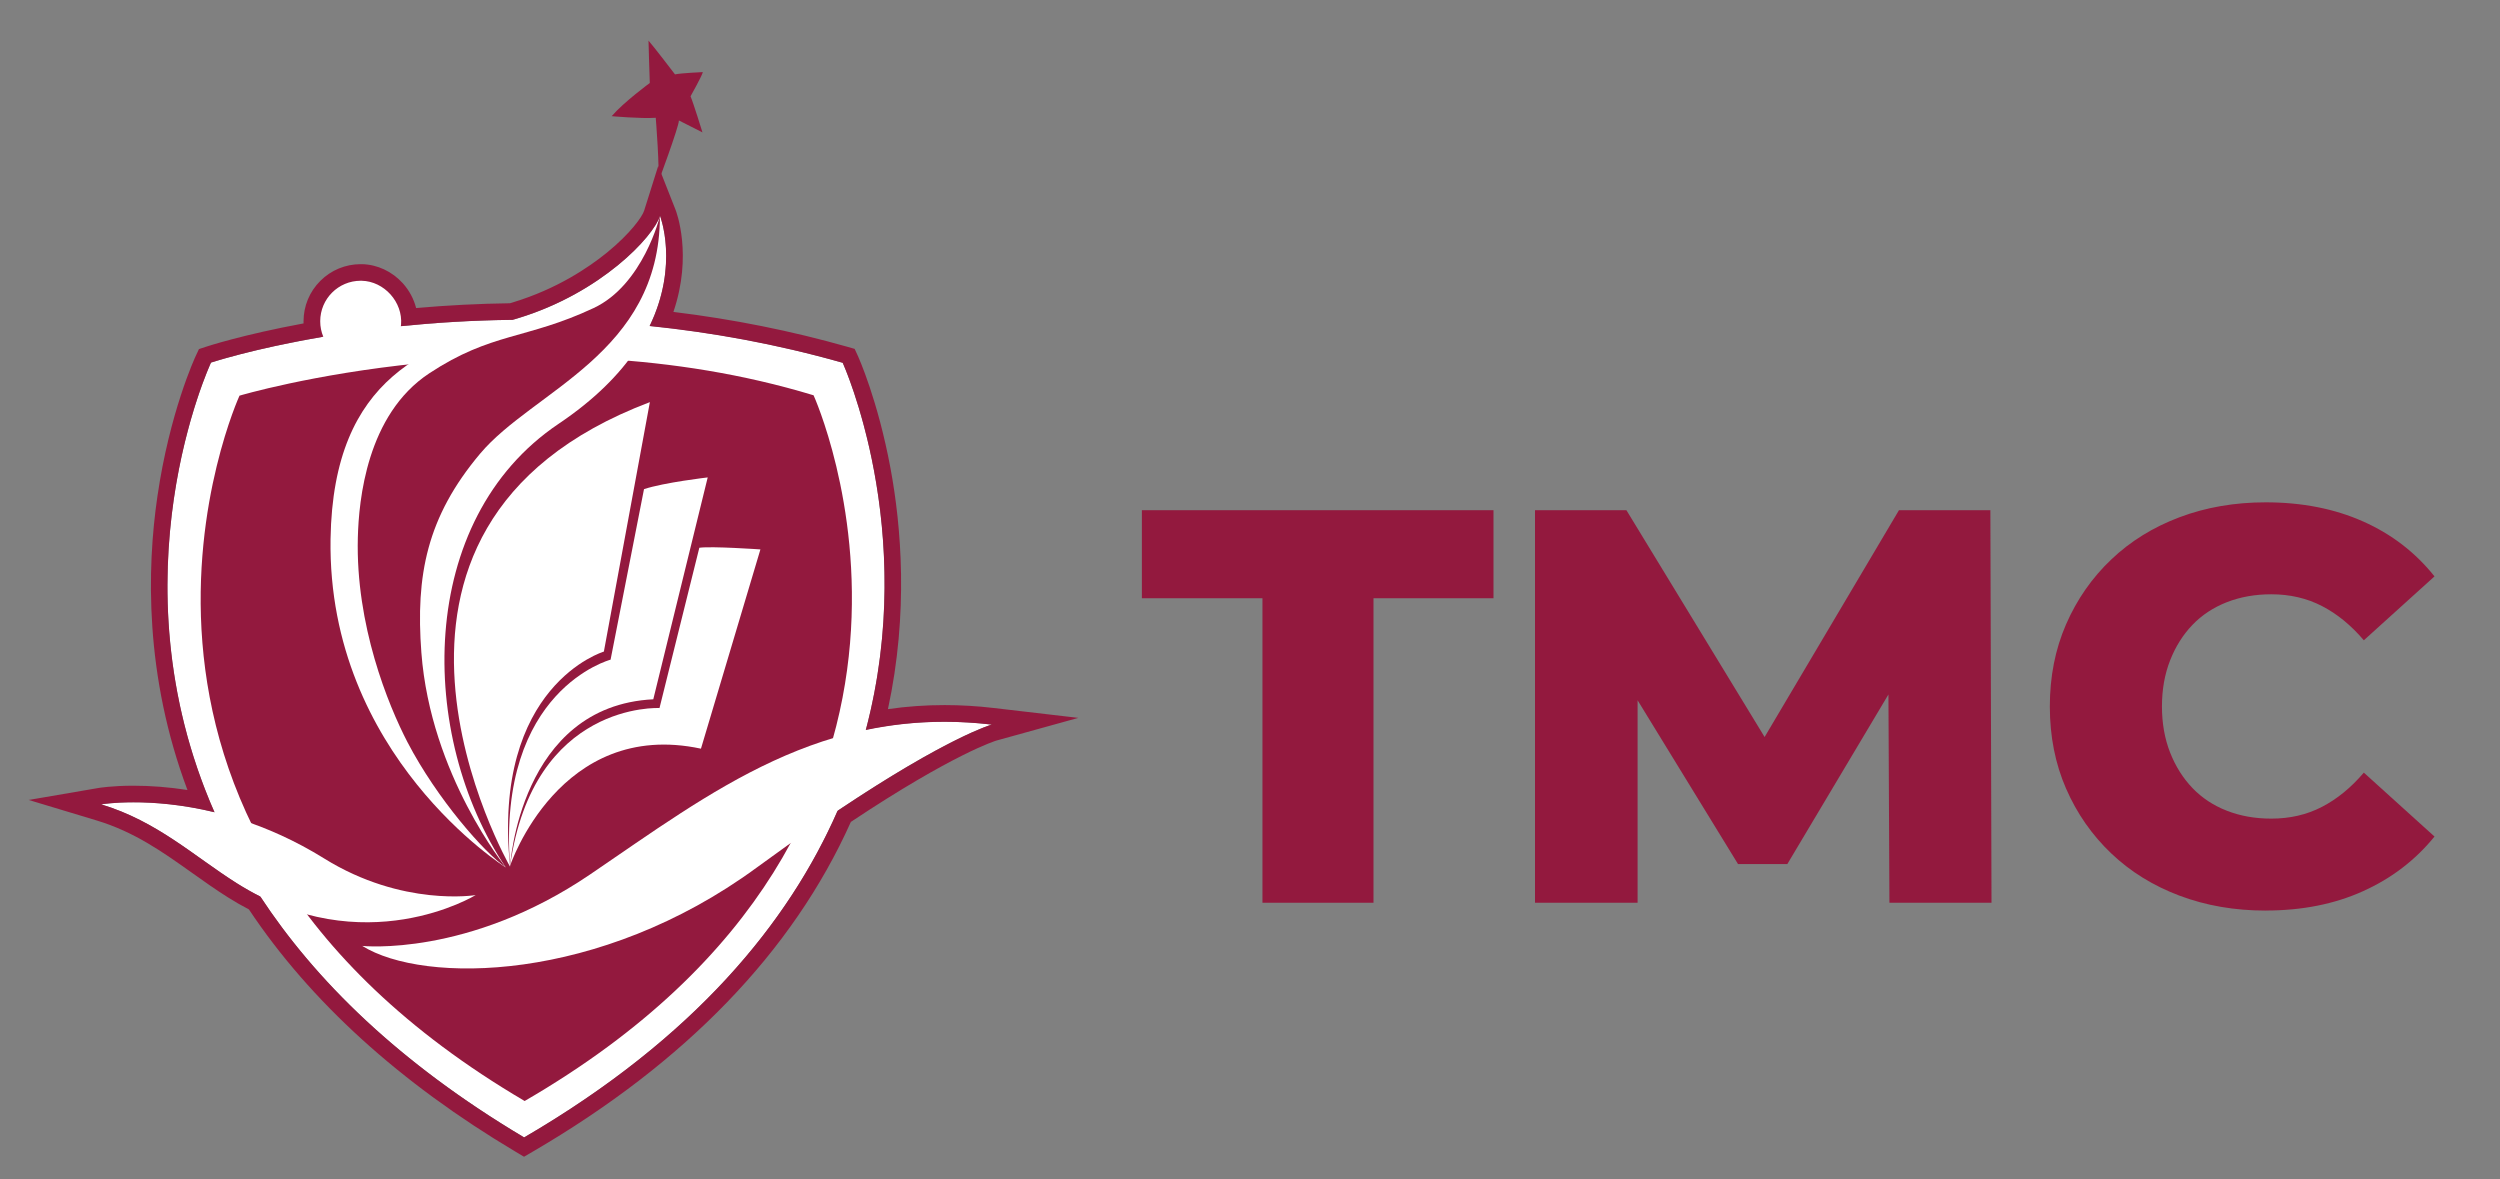
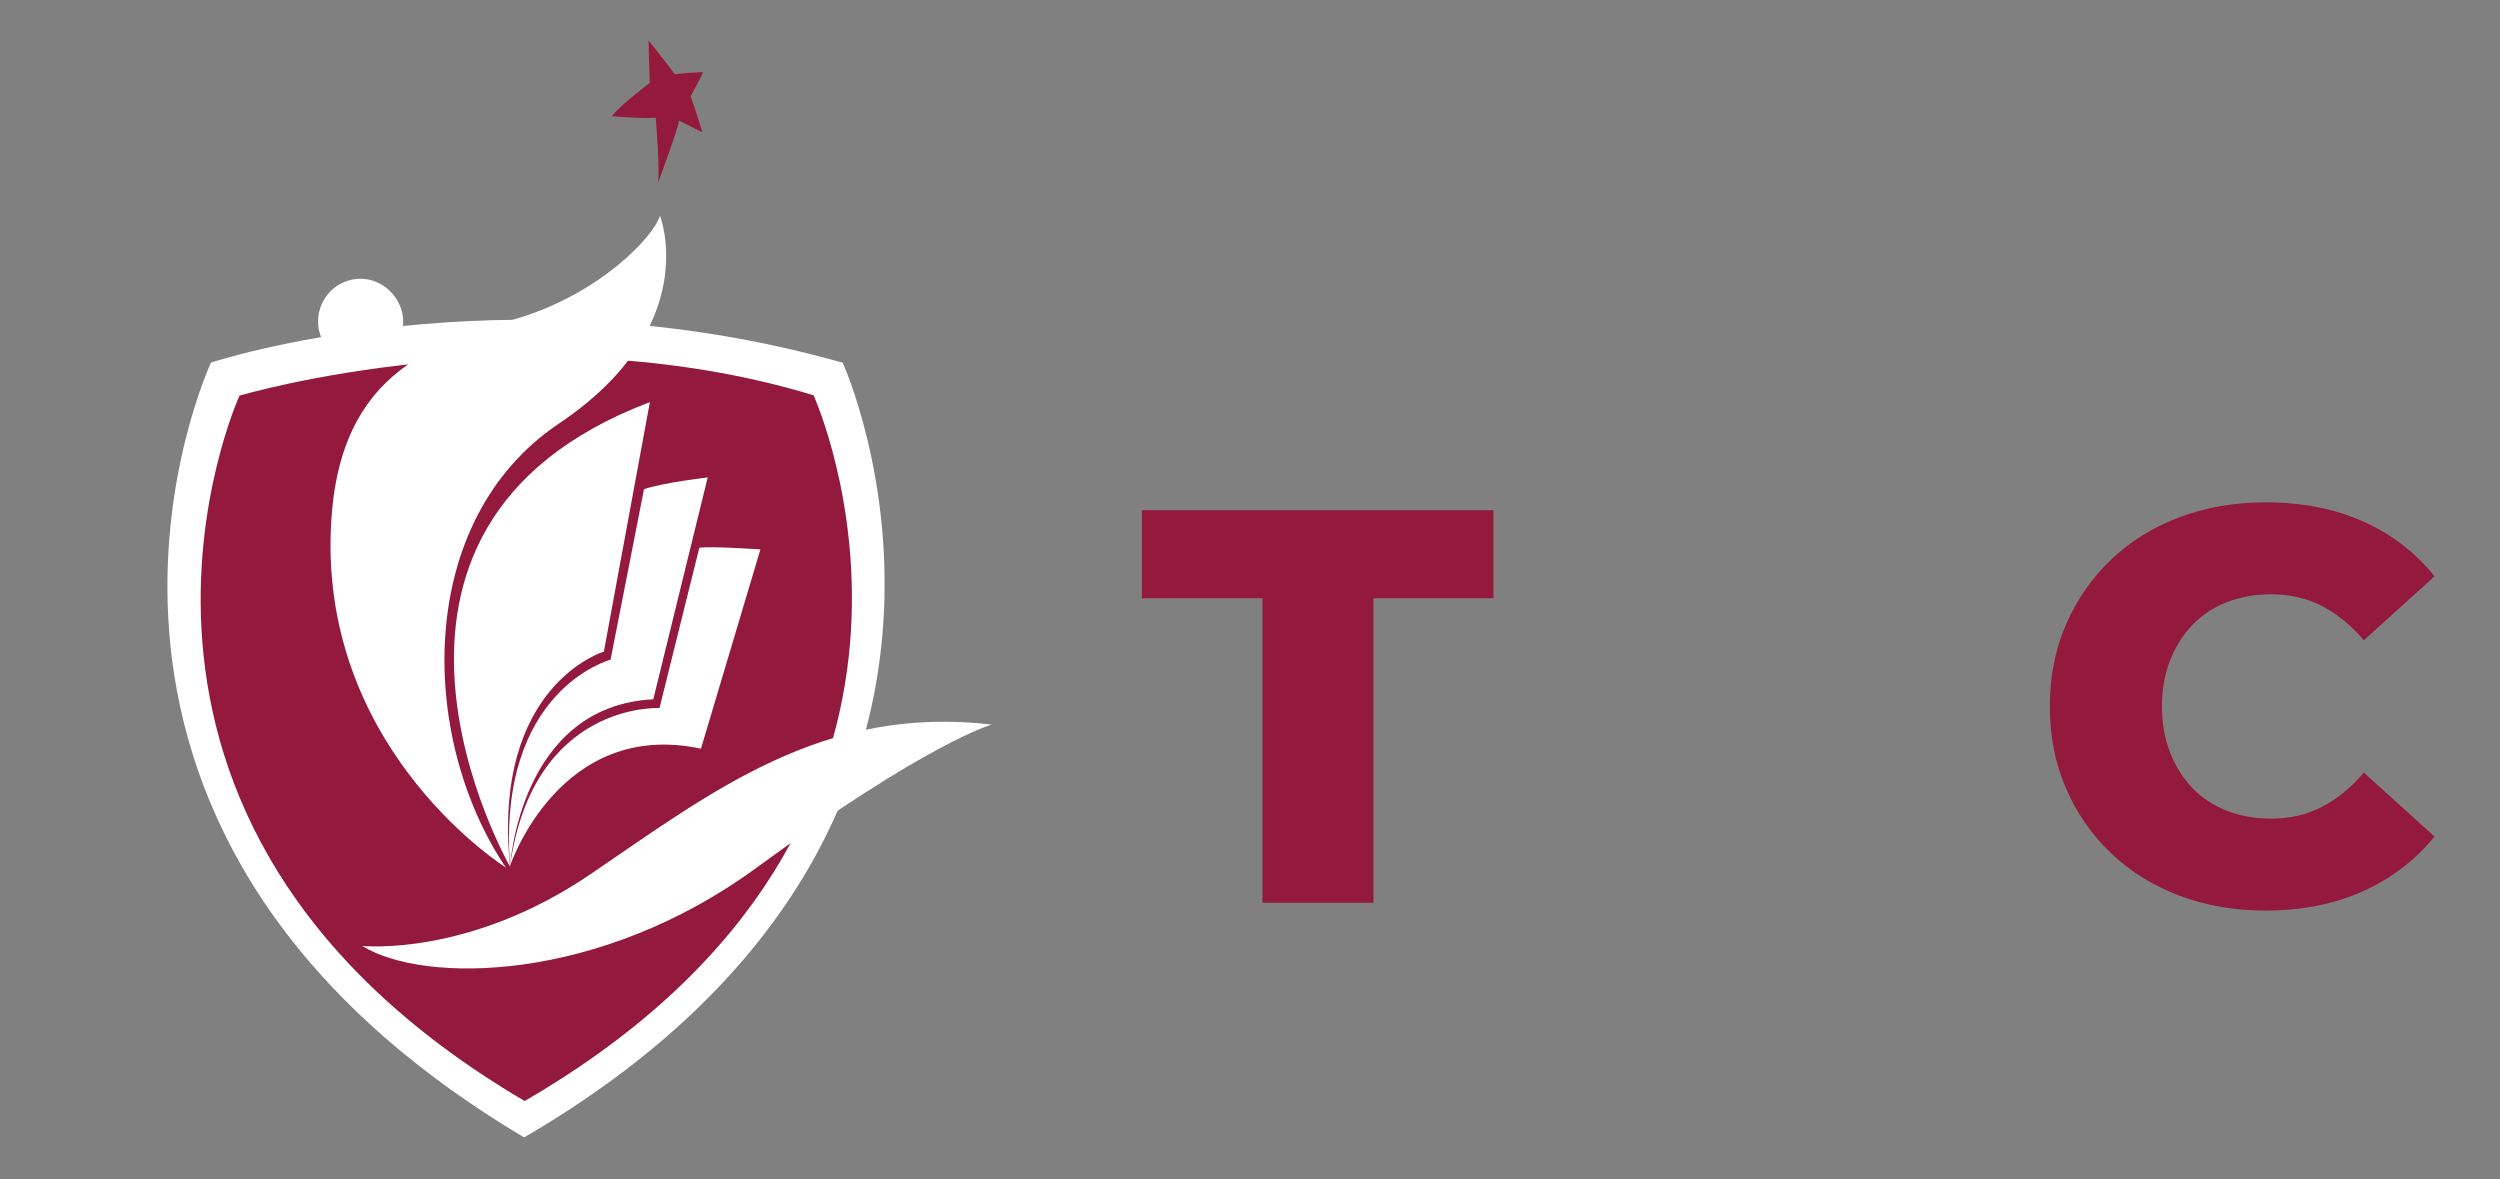
<svg xmlns="http://www.w3.org/2000/svg" id="Layer_1" data-name="Layer 1" version="1.1" viewBox="0 0 600 283">
  <rect x="0" y="0" width="600" height="283" fill="#808080" stroke="none" />
  <defs>
    <style>.cls-1 {
        fill: #93193e;
      }

      .cls-1, .cls-2 {
        stroke-width: 0px;
      }

      .cls-2, .cls-3 {
        fill: #fff;
      }

      .cls-3 {
        stroke: #fff;
        stroke-miterlimit: 10;
      }</style>
  </defs>
  <g>
    <path class="cls-1" d="M302.99,216.66v-73.08h-28.94v-21.13h84.39v21.13h-28.8v73.08h-26.65Z" />
-     <path class="cls-1" d="M368.4,216.66v-94.21h21.94l39.03,64.06h-11.57l37.95-64.06h21.94l.27,94.21h-24.5l-.27-56.93h4.17l-28.4,47.64h-11.84l-29.21-47.64h5.11v56.93h-24.63Z" />
    <path class="cls-1" d="M543.77,218.54c-7.45,0-14.33-1.19-20.66-3.57-6.33-2.38-11.8-5.76-16.42-10.16-4.62-4.4-8.23-9.58-10.83-15.54-2.6-5.97-3.9-12.54-3.9-19.72s1.3-13.75,3.9-19.72c2.6-5.96,6.21-11.15,10.83-15.54,4.62-4.4,10.09-7.78,16.42-10.16,6.33-2.38,13.21-3.57,20.66-3.57,8.7,0,16.49,1.53,23.35,4.58,6.87,3.05,12.58,7.45,17.16,13.19l-16.96,15.34c-3.05-3.59-6.39-6.33-10.03-8.21-3.63-1.88-7.69-2.83-12.18-2.83-3.86,0-7.4.63-10.63,1.88-3.23,1.26-5.99,3.07-8.28,5.45-2.29,2.38-4.08,5.23-5.38,8.55-1.3,3.32-1.95,7-1.95,11.04s.65,7.72,1.95,11.04c1.3,3.32,3.1,6.17,5.38,8.55,2.29,2.38,5.05,4.2,8.28,5.45,3.23,1.26,6.77,1.88,10.63,1.88,4.49,0,8.55-.94,12.18-2.83,3.63-1.88,6.98-4.62,10.03-8.21l16.96,15.34c-4.58,5.65-10.3,10.03-17.16,13.12-6.86,3.1-14.65,4.64-23.35,4.64Z" />
  </g>
  <path class="cls-2" d="M125.79,272.98C-1.16,197.45,50.64,87.02,50.64,87.02c0,0,69.87-23.18,151.61.04,0,0,50.94,111.65-76.46,185.92" />
  <path class="cls-1" d="M125.91,264.24C10.92,196.64,57.48,94.96,57.48,94.96c0,0,69.7-20.77,137.78-.09,0,0,46.44,102.25-69.34,169.37" />
  <path class="cls-2" d="M158.4,51.78c-1.6,5.09-14.21,18.51-33.93,24.55-21.16,6.48-44.51,13.29-45.14,53.05-.78,52,42.06,78.81,42.06,78.81-21.15-31.49-21.67-83.41,12.68-106.48,34.83-23.38,24.33-49.93,24.33-49.93Z" />
  <path class="cls-3" d="M76.84,77.11c0-5.43,4.46-9.82,9.91-9.71,5.44.11,9.95,5.14,9.48,10.57-.43,4.98-4.59,8.88-9.68,8.88-5.36,0-9.72-4.35-9.72-9.73" />
-   <path class="cls-1" d="M121.4,208.16c-4.99-3.32-16.53-16.44-23.6-30.03-4.68-9.03-12.46-28.12-11.92-49.09.23-8.98,2.13-29.54,17.14-39.44,15.01-9.9,23.23-8.06,39.46-15.67,11.89-5.57,15.9-22.03,15.9-22.03-.07,32.97-30.38,41.78-43.16,56.99-12.78,15.2-15.49,29.16-14.09,47.75,2.22,29.39,20.27,51.52,20.27,51.52" />
  <path class="cls-2" d="M86.94,227.02s25.45,2.71,54.71-17.17c29.26-19.88,55.82-40.72,96.38-35.95,0,0-15.34,4.21-56.46,34.35-37.7,27.63-79.85,28-94.63,18.77" />
  <path class="cls-1" d="M155.64,9.74s.25,9.22.31,10.18c0,0-6.2,4.54-9.15,7.96,0,0,6.93.63,10.58.39,0,0,1.03,12.72.56,15.58,0,0,5-13.43,5-14.94l5.65,2.86s-2.15-6.99-2.86-8.66c0,0,2.78-4.93,2.95-5.81,0,0-5.26.24-6.68.55,0,0-5.33-6.98-6.36-8.1" />
  <path class="cls-2" d="M122.42,208.01s-46.61-81.16,33.55-111.5l-11.04,59.87s-26.93,8.04-22.51,51.63" />
  <path class="cls-2" d="M154.56,117.4l-8.02,40.92s-27.31,7.17-24.12,49.61c0,0,2.22-38.49,34.37-40.1l13.06-53.25s-10.44,1.21-15.28,2.81" />
  <path class="cls-2" d="M167.84,131.46l-9.56,38.47s-30.29-1.61-35.85,37.82c0,0,11.84-35.31,45.8-28.07l14.27-47.82s-11.66-.81-14.66-.4" />
-   <path class="cls-2" d="M24.28,193.06s25.47-4.46,53.53,12.98c18.82,11.69,36.35,8.78,36.35,8.78,0,0-26.83,16.44-57.36-2.85-10.24-6.46-19.04-14.84-32.52-18.91" />
-   <path class="cls-1" d="M158.4,51.78s4.63,11.74-2.49,26.47c14.7,1.51,30.28,4.26,46.34,8.82,0,0,18.26,40.05,5.54,88.13,5.99-1.26,12.26-1.97,18.91-1.97,3.66,0,7.43.22,11.33.67,0,0-10.43,2.89-37.01,20.69-11.7,26.69-34.21,54.48-75.23,78.39-30.17-17.95-50.23-37.87-63.3-57.81-1.88-.94-3.77-2.01-5.69-3.22-10.24-6.46-19.04-14.84-32.52-18.91,0,0,2.87-.49,7.75-.49,4.81,0,11.57.48,19.45,2.39-24.9-56.6-.84-107.92-.84-107.92,0,0,10.04-3.33,26.95-6.2-.48-1.15-.74-2.4-.74-3.72,0-5.37,4.35-9.72,9.72-9.72.07,0,.13,0,.2,0,5.44.11,9.95,5.14,9.48,10.57-.01.12-.05.23-.06.34,8.13-.84,17.15-1.42,26.85-1.53.48-.15.97-.3,1.45-.44,19.72-6.04,32.33-19.46,33.93-24.55M157.98,39.8l-3.39,10.77c-.45,1.44-3.27,5.44-8.88,10.02-4.52,3.68-12.07,8.74-22.4,11.91l-.9.28c-7.54.1-15.1.49-22.54,1.15-.55-2.16-1.63-4.21-3.18-5.93-2.56-2.85-6.15-4.53-9.84-4.6-.09,0-.18,0-.28,0-3.66,0-7.11,1.43-9.7,4.02-2.59,2.59-4.02,6.04-4.02,9.7,0,.17,0,.33,0,.5-14.54,2.69-23.08,5.49-23.47,5.62l-1.63.54-.73,1.56c-.26.55-6.3,13.6-9.25,33.86-2.51,17.23-3.1,42.89,7.22,70.4-4.37-.68-8.75-1.03-12.95-1.03-5.16,0-8.3.53-8.43.55l-16.72,2.87,16.24,4.9c9.1,2.74,15.85,7.54,23,12.62,2.75,1.96,5.6,3.98,8.55,5.84,1.66,1.05,3.36,2.03,5.06,2.91,14.7,22.07,36.23,41.63,64.01,58.16l2.02,1.2,2.04-1.19c36.76-21.43,62.46-48.06,76.4-79.17,24.7-16.44,34.82-19.49,34.92-19.52l19.67-5.45-20.29-2.37c-3.96-.47-7.93-.7-11.8-.7-4.6,0-9.1.32-13.6.97,5-23.16,3.18-43.99.61-57.82-3.03-16.32-7.64-26.54-7.83-26.96l-.77-1.68-1.78-.51c-13.43-3.82-27.44-6.62-41.72-8.36,4.66-13.68.7-24.07.5-24.55l-4.14-10.51h0Z" />
</svg>